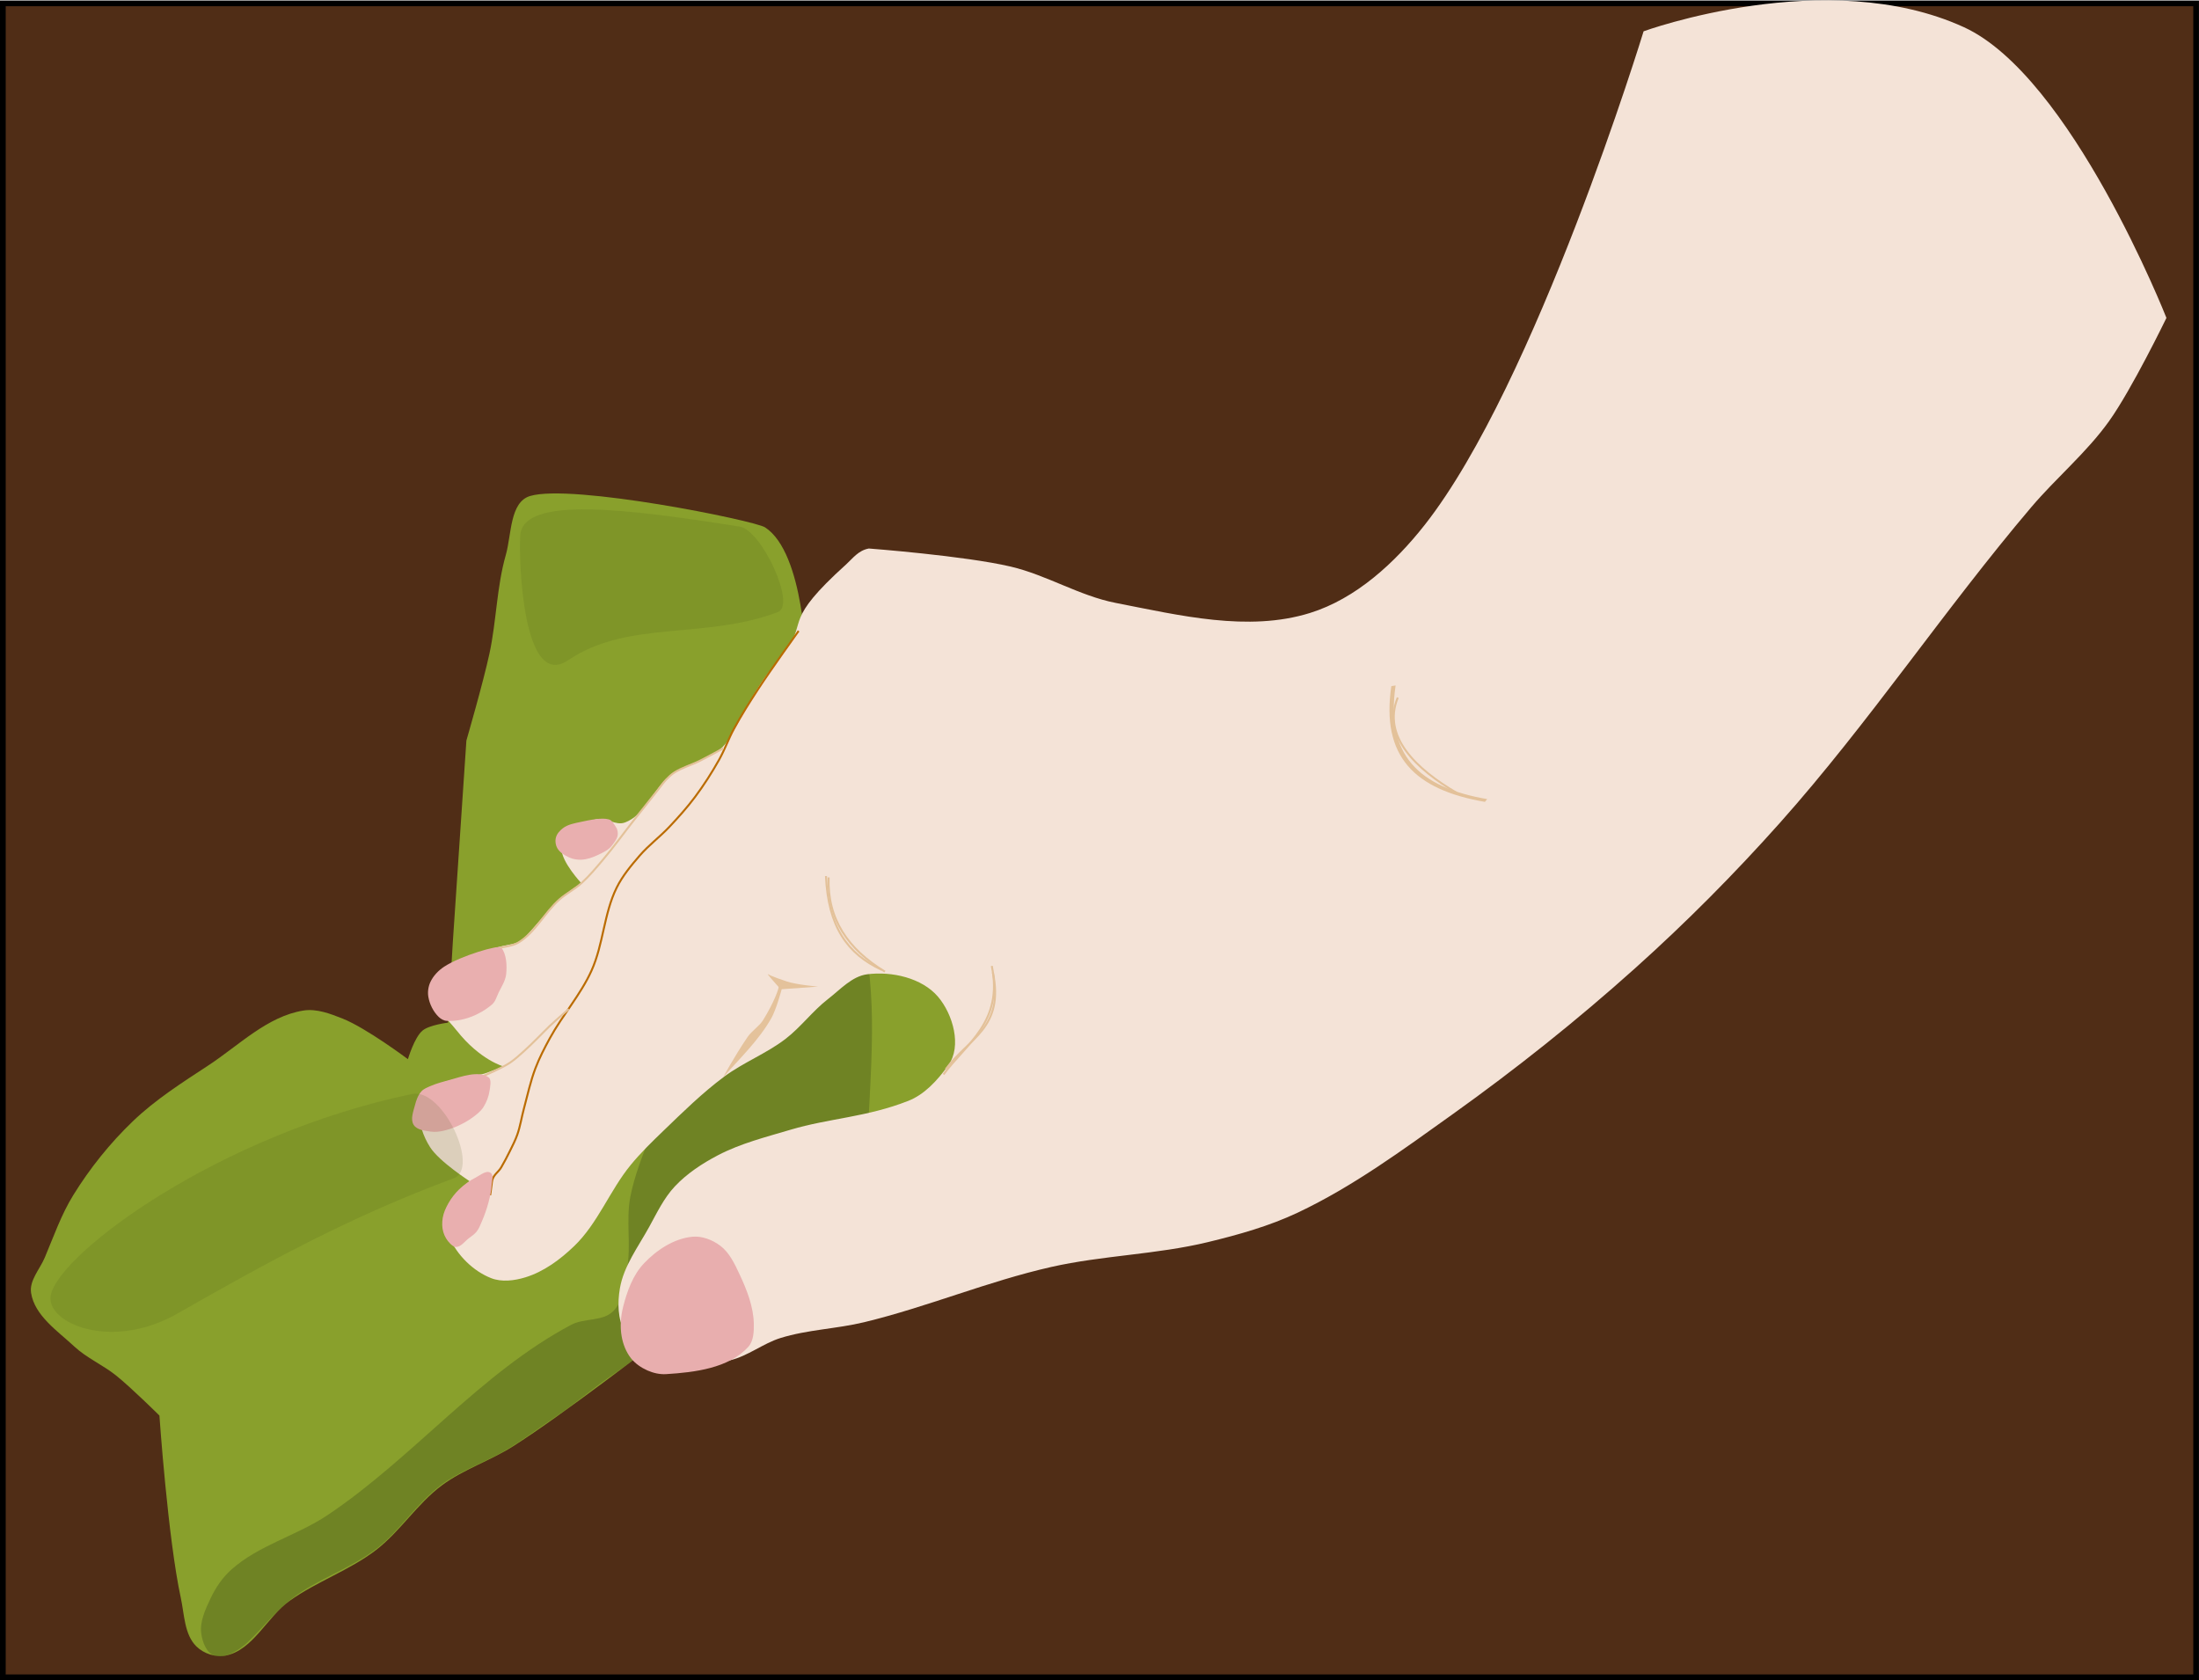
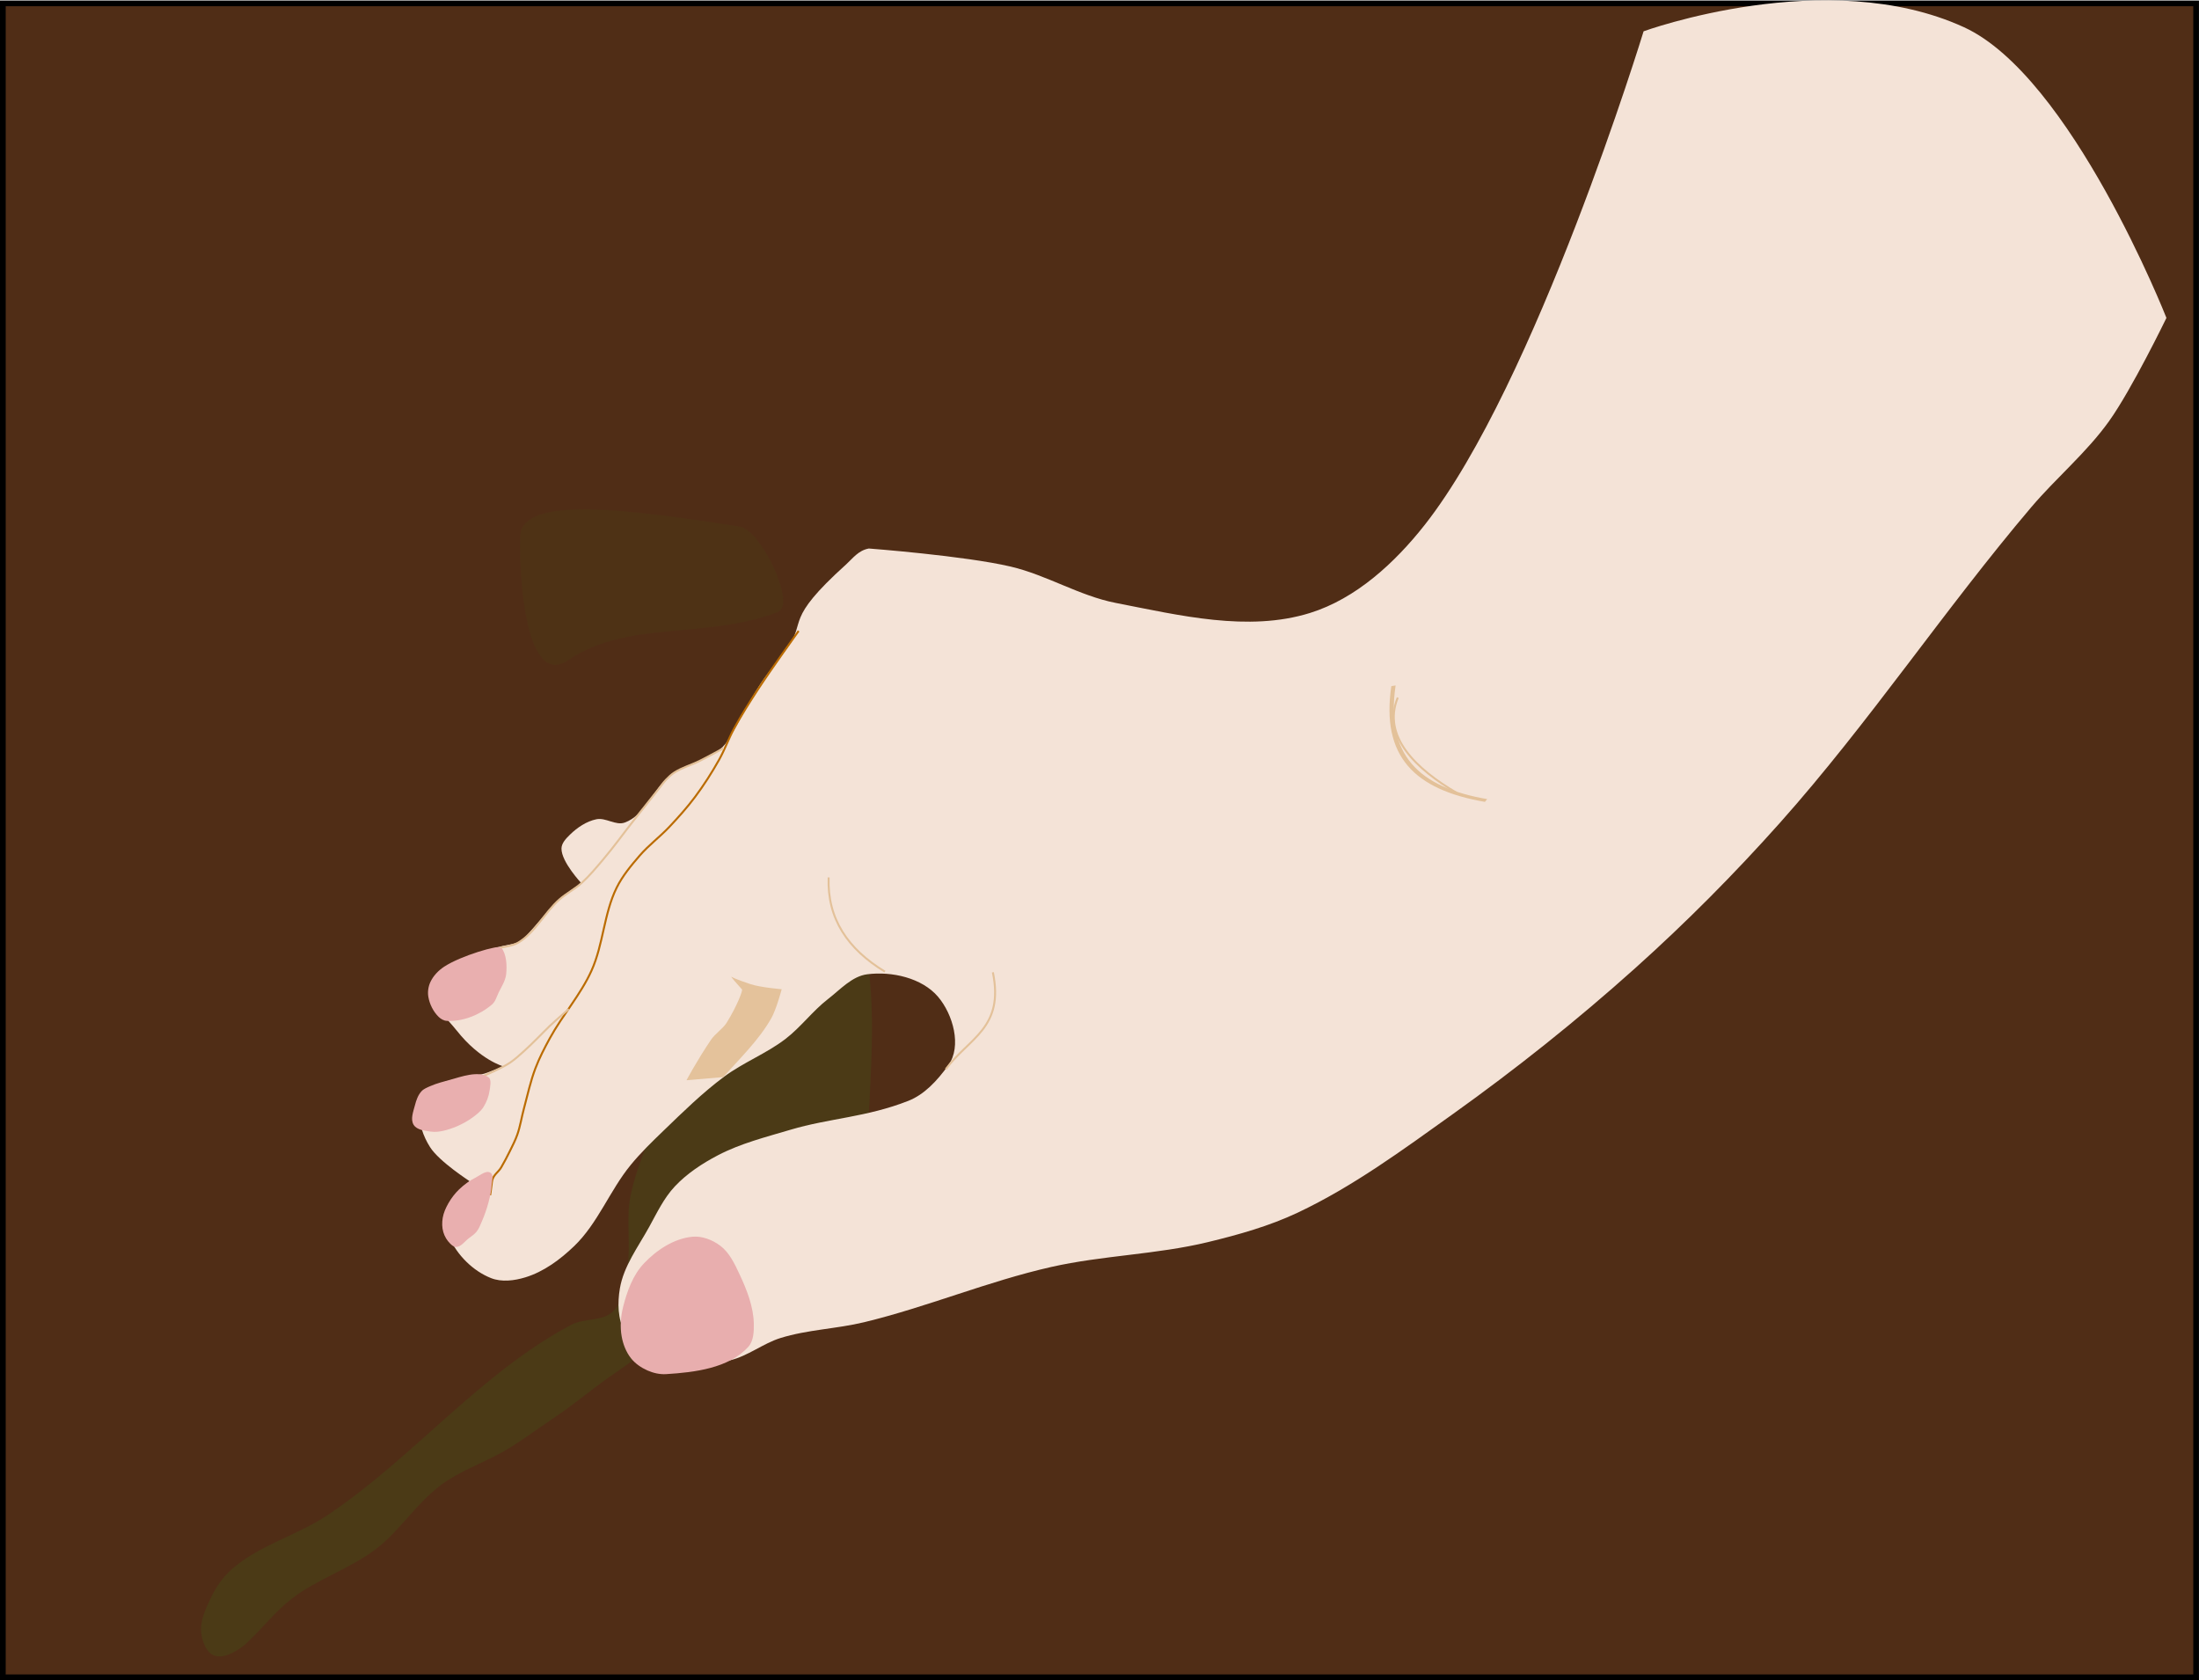
<svg xmlns="http://www.w3.org/2000/svg" version="1.1" viewBox="0 0 533.52 407.64">
  <defs>
    <filter id="l" color-interpolation-filters="sRGB">
      <feGaussianBlur stdDeviation="1.369" />
    </filter>
    <filter id="k" color-interpolation-filters="sRGB">
      <feGaussianBlur stdDeviation="0.412" />
    </filter>
    <filter id="j" color-interpolation-filters="sRGB">
      <feGaussianBlur stdDeviation="0.428" />
    </filter>
    <filter id="i" color-interpolation-filters="sRGB">
      <feGaussianBlur stdDeviation="0.599" />
    </filter>
    <filter id="h" x="-.116" y="-.032" width="1.232" height="1.064" color-interpolation-filters="sRGB">
      <feGaussianBlur stdDeviation="0.723" />
    </filter>
    <filter id="d" color-interpolation-filters="sRGB">
      <feGaussianBlur stdDeviation="0.723" />
    </filter>
    <filter id="f" x="-.116" y="-.032" width="1.232" height="1.064" color-interpolation-filters="sRGB">
      <feGaussianBlur stdDeviation="0.723" />
    </filter>
    <filter id="c" color-interpolation-filters="sRGB">
      <feGaussianBlur stdDeviation="0.723" />
    </filter>
    <filter id="e" x="-.116" y="-.032" width="1.232" height="1.064" color-interpolation-filters="sRGB">
      <feGaussianBlur stdDeviation="0.723" />
    </filter>
    <filter id="g" x="-.116" y="-.032" width="1.232" height="1.064" color-interpolation-filters="sRGB">
      <feGaussianBlur stdDeviation="0.723" />
    </filter>
    <filter id="b" x="-.114" y="-.358" width="1.228" height="1.716" color-interpolation-filters="sRGB">
      <feGaussianBlur stdDeviation="10.532" />
    </filter>
    <filter id="a" x="-.114" y="-.358" width="1.228" height="1.716" color-interpolation-filters="sRGB">
      <feGaussianBlur stdDeviation="10.532" />
    </filter>
  </defs>
  <g transform="translate(-27.383 -23.329)">
    <rect x="28.075" y="24.143" width="532.13" height="406.14" fill="#502d16" fill-rule="evenodd" stroke="#000" stroke-linecap="round" stroke-width="1.383" />
    <g transform="matrix(-.454 .156 .156 .454 334.01 -81.123)">
-       <path d="m395.71 375.93c3.943-5.055 85.084-52.646 107.13-53.581 10.755-0.456 15.193 15.401 21.348 24.233 9.613 13.793 15.286 29.982 23.968 44.379 7.833 12.987 25.321 37.803 25.321 37.803l39.372 93.595 15.779 38.228s9.308-1.997 13.504-0.365c5.027 1.955 11.629 11.252 11.629 11.252s14.7-21.648 24.507-30.08c5.144-4.423 10.841-9.197 17.527-10.345 18.195-3.125 36.466 6.066 54.356 10.624 15.344 3.909 30.93 7.65 45.299 14.303 14.5 6.713 28.218 15.392 40.578 25.519 8.945 7.329 16.176 16.54 23.884 25.16 4.262 4.766 11.237 8.378 12.356 14.674 2.029 11.42-6.408 22.477-11.873 32.708-4.039 7.561-10.635 13.486-15.213 20.733-5.303 8.394-14.119 26.227-14.119 26.227s16.103 59.994 19.738 90.731c1.004 8.486 4.311 17.959 0.545 25.628-2.291 4.665-7.384 8.595-12.537 9.267-14.084 1.837-26-11.647-39.615-15.691-16.124-4.789-33.501-4.705-49.453-10.038-14.77-4.939-27.33-15.392-42.171-20.115-13.034-4.148-27.129-3.819-40.434-6.991-29.306-6.985-86.429-26.429-86.429-26.429l-173.85-63.562-59.982-39.209 51.415-197.22s-17.243-52.649-2.588-71.438z" fill="#89a02c" />
      <path d="m411.79 563.43c-3.801-27.356 60.733-16.533 82.857 0 14.892 11.129 3.145 39.871 15.803 53.488 5.103 5.489 17.005 1.61 21.041 7.926 8.148 12.75 28.163 30.883 38.514 48.85 6.124 10.631 7.543 23.527 13.573 34.212 3.658 6.482 6.812 14.536 13.512 17.778 6.66 3.223 14.884-1.586 22.193-0.435 51.503 8.111 97.463 37.667 147.87 50.983 17.996 4.754 37.743 3.009 54.892 10.244 5.45 2.299 10.373 5.989 14.504 10.222 4.326 4.433 9.16 9.363 10.331 15.445 0.815 4.236 0.72 10.014-2.688 12.658-4.625 3.587-13.506 1.055-17.544-0.739-9.726-4.323-18.713-10.393-28.801-13.788-15.703-5.284-32.987-4.714-48.686-10.008-14.5-4.889-25.553-14.633-41.384-19.871-8.603-2.846-21.374-3.654-30.342-4.896-11.775-1.631-23.349-5.645-35.019-8.708-10.572-2.775-21.422-7.003-31.996-10.088-8.851-2.582-18.277-4.704-25.957-9.678-21.895-14.182-28.816-47.333-52.675-57.88-25.261-11.167-72.356 25.545-82.857 0-25.911-63.027-29.964-74.045-37.143-125.71z" fill="#445016" fill-opacity=".365" />
      <g transform="translate(-254.29 628.57)">
        <path d="m148.61-345.47s109.27 150.67 185.71 200c20.473 13.21 44.945 23.965 69.299 23.246 32.738-0.966 62.779-20.323 91.149-36.688 16.247-9.372 28.436-24.693 44.32-34.667 20.388-12.803 64.791-31.911 64.791-31.911 5.417-0.806 9.335 2.11 13.442 3.86 39.465 16.812 27.862 20.434 41.997 30.365 6.138 4.312 12.651 8.1 18.587 12.686 8.681 6.707 15.018 13.465 24.814 21.617 8.8 7.322 22.762 3.53 33.538 7.395 10.338 3.708 18.368 14.845 29.351 14.974 4.793 0.056 8.203-5.631 12.958-6.232 5.117-0.646 10.516 0.813 15.174 3.028 2.466 1.172 5.391 2.648 6.313 5.218 2.293 6.391-3.869 19.997-3.869 19.997s5.531 0.642 14.43 4.728c7.627 3.502 18.391 10.338 22.783 12.379 3.242 1.507 7.41 0.032 12.674-0.329 10.445-0.716 22.841-1.505 25.762 1.182 2.751 2.531 10.96 2.859 13.04 7.405 3.462 7.564-2.144 16.747-4.859 24.478-6.293 17.923-16.419 24.765-16.419 24.765s4.578 0.191 8.598 0.332c5.104 0.178 7.974-1.472 12.011-1.736 5.57-0.363 11.525-1.758 16.744 0.223 4.013 1.523 7.839 4.571 9.748 8.416 2.865 5.768 2.706 13.014 1.223 19.282-2.021 8.543-13.506 22.958-13.269 22.75 0 0 11.222 5.141 14.742 9.9 2.83 3.825 4.553 8.919 4.145 13.659-0.845 9.801-5.795 19.972-13.279 26.357-4.384 3.74-10.712 5.046-16.471 5.251-9.758 0.346-19.612-2.785-28.468-6.895-15.109-7.011-26.169-20.735-40.336-29.494-6.823-4.218-14.119-7.638-21.389-11.028-12.376-5.773-24.775-11.686-37.786-15.833-11.518-3.671-23.918-4.109-35.389-7.924-9.401-3.126-17.734-8.989-27.118-12.167-7.381-2.5-15.123-6.935-22.755-5.361-12.236 2.522-25.521 10.702-30.108 22.323-4.289 10.866-3.372 27.618 6.303 34.473 8.046 5.701 16.352 10.072 25.017 10.451 22.61 0.989 40.608-4.698 61.011-5.548 12.959-0.54 26.088-1.668 38.911 0.286 8.85 1.349 17.778 3.633 25.697 7.81 7.175 3.785 12.975 9.777 18.988 15.221 8.492 7.688 18.578 14.487 24.047 24.552 3.494 6.431 6.06 14.215 4.8 21.425-0.696 3.984-3.853 7.189-6.51 10.238-4.735 5.437-10.147 10.567-16.486 14.001-6.928 3.753-14.819 5.929-22.657 6.733-9.256 0.95-18.515-2.632-27.815-2.353-14.315 0.43-28.259 4.837-42.517 6.183-32.734 3.09-65.859 0.754-98.544 4.324-26.54 2.899-52.308 11.344-78.889 13.845-15.899 1.496-32.032 2.427-47.904 0.665-30.669-3.405-60.453-12.751-90.027-21.557-37.75-11.24-75.02-24.49-111.34-39.86-31.84-13.464-62.95-28.785-93.09-45.72-59.25-33.297-113.52-74.866-171.96-109.58-16.776-9.958-35.341-16.978-51.235-28.291-16.236-11.556-44.451-39.979-44.451-39.979s5.81-131.13 49.091-172.26c55.236-52.487 153.77-50.601 153.77-50.601z" fill="#f4e3d7" />
        <path d="m650.97-197.63s19.672 13.945 29.174 21.36c6.081 4.746 12.114 9.574 17.796 14.791 4.254 3.906 7.861 8.487 12.168 12.334 5.578 4.983 11.463 9.652 17.644 13.864 5.506 3.751 11.347 7.004 17.244 10.105 6.12 3.218 12.81 5.321 18.784 8.802 5.776 3.366 11.611 6.897 16.357 11.606 10.347 10.265 15.607 24.834 25.584 35.458 9.173 9.768 21.166 16.483 31.06 25.519 4.156 3.796 8.256 7.696 11.854 12.024 4.502 5.415 8.14 11.495 12.082 17.33 2.534 3.751 4.634 7.808 7.435 11.364 1.882 2.39 4.098 4.501 6.254 6.648 2.199 2.191 4.466 4.317 6.807 6.355 2.242 1.951 5.44 2.289 6.925 5.613 0.899 2.011 2.973 5.9 2.973 5.9" fill="none" filter="url(#l)" stroke="#ba6b00" stroke-width="1px" />
        <path d="m801.27 74.482c9.058-2.169 19.276 0.477 27.527 4.798 7.147 3.743 12.573 10.483 16.995 17.23 2.759 4.209 4.851 9.038 5.628 14.011 0.617 3.947 0.458 8.183-0.862 11.953-1.142 3.261-3.332 6.197-5.866 8.546-2.352 2.18-5.229 3.977-8.32 4.828-14.042 3.866-30.885 7.446-43.689 0.505-3.581-1.941-5.318-6.433-6.55-10.315-2.609-8.221-2.186-17.268-1.264-25.844 0.621-5.774 1.271-12.016 4.529-16.824 2.773-4.092 7.064-7.737 11.872-8.889z" fill="#e8aeae" />
        <path d="m887.21 10.775c1.603-2.093 5.295-0.511 7.908-0.157 3.398 0.461 6.751 1.486 9.859 2.934 2.699 1.258 5.232 2.939 7.457 4.918 1.95 1.735 3.806 3.692 5.044 5.991 1.145 2.126 1.961 4.532 2.058 6.945 0.089 2.242-0.374 4.586-1.392 6.585-0.531 1.042-1.226 2.279-2.349 2.604-2.401 0.696-4.853-1.223-7.223-2.019-1.717-0.577-3.531-1.014-5.054-1.993-1.679-1.079-2.975-2.674-4.313-4.155-2.189-2.422-4.232-4.989-6.047-7.702-1.669-2.495-3.315-5.054-4.425-7.843-0.776-1.95-2.796-4.443-1.521-6.109z" fill="#e9afaf" />
        <path d="m845.12-95.169c0.623-1.737 20.617-2.704 30.446-0.179 3.352 0.861 6.666 2.565 9.066 5.058 1.738 1.805 2.999 4.228 3.409 6.7 0.622 3.749 0.081 7.885-1.614 11.287-0.69 1.385-1.838 2.711-3.272 3.294-7.489 3.044-16.722 2.55-24.248-0.402-2.137-0.838-3.514-2.965-5.127-4.598-2.369-2.397-5.249-4.547-6.663-7.607-1.916-4.146-3.445-9.516-1.998-13.554z" fill="#e9afaf" />
-         <path d="m770.3-132.85c0.948-5.146 1.795-5.463 2.507-5.959 2.804-1.951 9.089-2.783 13.741-3.319 3.147-0.363 6.442-0.935 9.486 0.081 1.903 0.635 3.939 1.712 5.083 3.625 0.833 1.394 1.201 3.355 0.877 5.02-0.508 2.607-2.386 4.667-4.14 6.35-1.546 1.483-3.449 2.482-5.375 3.064-2.744 0.829-5.664 0.815-8.484 0.513-3.054-0.327-6.353-0.573-8.954-2.5-2.117-1.568-4.741-2.769-4.741-6.875z" fill="#e9afaf" />
-         <path d="m760.23 3.267c-10.946-6.26-23.077-11.804-32.661-20.322-3.856-3.427-9.661-12.088-9.661-12.088l-17.857 4.732s9.786-4.312 14.014-7.507c1.81-1.368 6.285-4.81 7.893-6.64 0.681-0.775-1.599 4.677-2.915 7.758-0.21 0.491 4.52 6.591 12.931 13.443 2.544 2.072 7.28 3.324 10.063 5.415 10.134 7.61 18.46 15.388 18.46 15.388" fill="#e4c29b" filter="url(#k)" />
+         <path d="m760.23 3.267c-10.946-6.26-23.077-11.804-32.661-20.322-3.856-3.427-9.661-12.088-9.661-12.088s9.786-4.312 14.014-7.507c1.81-1.368 6.285-4.81 7.893-6.64 0.681-0.775-1.599 4.677-2.915 7.758-0.21 0.491 4.52 6.591 12.931 13.443 2.544 2.072 7.28 3.324 10.063 5.415 10.134 7.61 18.46 15.388 18.46 15.388" fill="#e4c29b" filter="url(#k)" />
        <path d="m822.94-54.643s8.027 3.217 11.964 5c2.655 1.202 5.224 2.588 7.857 3.839 2.754 1.309 5.491 2.66 8.304 3.839 2.875 1.206 5.736 2.505 8.75 3.304 2.942 0.78 5.997 1.056 9.018 1.429 2.343 0.289 7.054 0.625 7.054 0.625" fill="none" filter="url(#j)" stroke="#e3c199" stroke-width="1px" />
        <path d="m872.46-35.133c3.49-5.088 13.352-4.843 18.746-5.176 2.862-0.177 7.04-0.548 10.541-0.241 1.724 0.151 3.572 0.193 5.092 1.022 2.258 1.23 3.958 3.387 5.374 5.533 1.842 2.792 4.646 6.005 3.869 9.258-0.717 2.998-4.308 4.566-7.039 5.997-1.978 1.036-4.252 1.508-6.475 1.718-4.505 0.426-9.138 0.077-13.542-0.961-3.233-0.762-7.179-2.142-9.209-3.807-2.234-1.833-4.2-4.109-5.534-6.673-1.063-2.045-2.916-5.077-1.823-6.669z" fill="#e9afaf" />
        <path d="m845.62-95.297s-6.287 1.266-9.344 0.631c-9.88-2.05-17.571-10.035-26.895-13.89-4.244-1.754-8.905-2.373-13.132-4.167-4.889-2.075-9.449-4.865-14.016-7.576-7.379-4.38-14.381-9.366-21.592-14.016-5.377-3.467-10.762-6.922-16.162-10.354-1.932-1.228-3.769-2.622-5.808-3.662-1.615-0.824-3.289-1.589-5.051-2.02-4.519-1.106-9.275-0.792-13.89-1.389-4.522-0.585-13.511-2.147-13.511-2.147" fill="none" filter="url(#i)" stroke="#e3c199" stroke-width="1px" />
        <path d="m677.11-74.878c7.518 19.511 2.591 37.467-11.429 54.286" fill="none" filter="url(#h)" stroke="#e3c199" stroke-width="1px" />
-         <path d="m613.67-5.773c3.636 28.649 24.786 32.777 40.911 43.942" fill="none" filter="url(#d)" stroke="#e3c199" stroke-width="1px" />
-         <path d="m678.16-75.969c7.243 24.455 2.593 40.713-11.228 53.951" fill="none" filter="url(#f)" stroke="#e3c199" stroke-width="1px" />
        <path d="m614.2-2.556c3.636 28.649 22.286 27.42 38.411 38.584" fill="none" filter="url(#c)" stroke="#e3c199" stroke-width="1px" />
        <path d="m375.55-67.36c14.117 16.056 2.749 37.438-12.5 55.179" fill="none" filter="url(#g)" stroke="#e3c199" stroke-width="1px" />
        <path transform="matrix(2.264 0 0 1.298 -475.53 12.947)" d="m375.97-66.755c7.243 24.455 2.593 40.713-11.228 53.951" fill="none" filter="url(#e)" stroke="#e3c199" stroke-width="1px" />
      </g>
-       <path d="m657.5 588.79c98.622-12.475 194.67 18.021 205.71 36.786 7.248 12.31-19.46 36.869-57.5 29.643-50.316-9.558-97.981-17.981-154.29-19.286-14.282-0.331-9.647-45.154 6.071-47.143z" fill="#445016" fill-opacity=".365" filter="url(#b)" opacity=".616" />
      <path transform="matrix(.701 0 0 1 170.68 0)" d="m338.15 371.38c72.119-26.761 140.64-50.55 151.69-31.786 7.248 12.31 34.565 74.726-3.475 67.5-50.316-9.558-97.981 12.733-154.29 11.429-14.282-0.331-8.044-41.905 6.071-47.143z" fill="#445016" fill-opacity=".365" filter="url(#a)" opacity=".616" />
    </g>
  </g>
</svg>